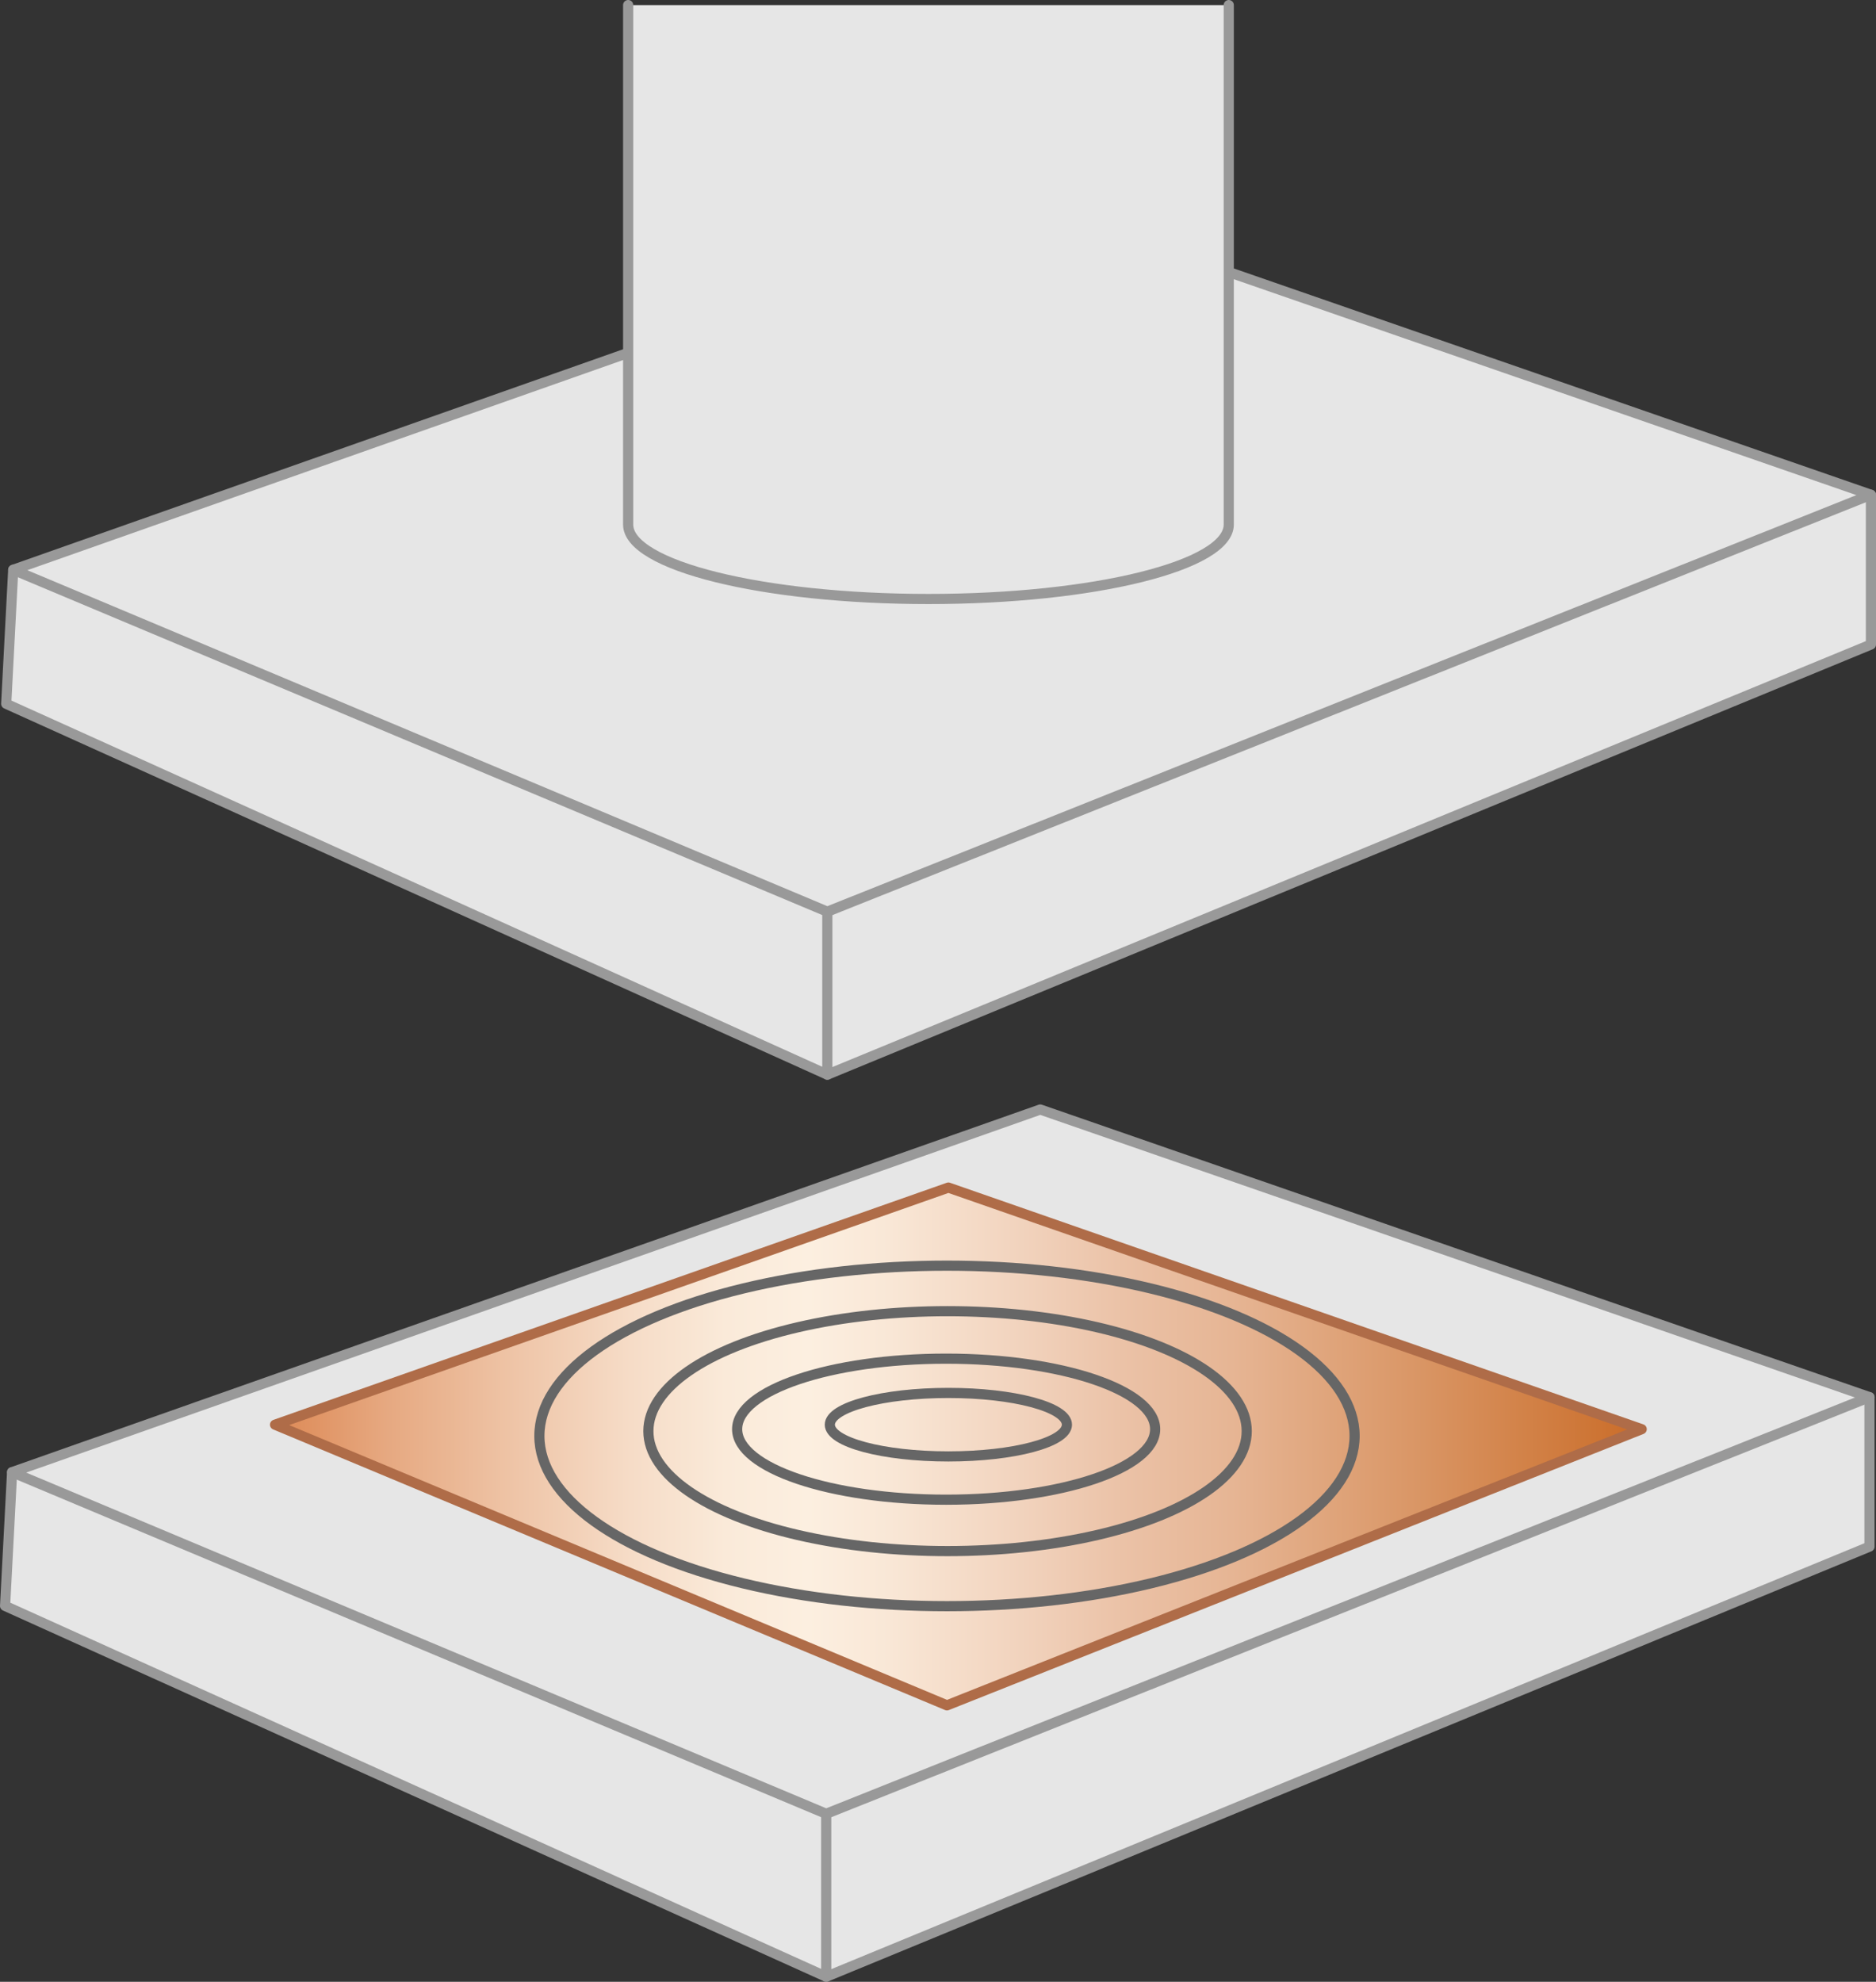
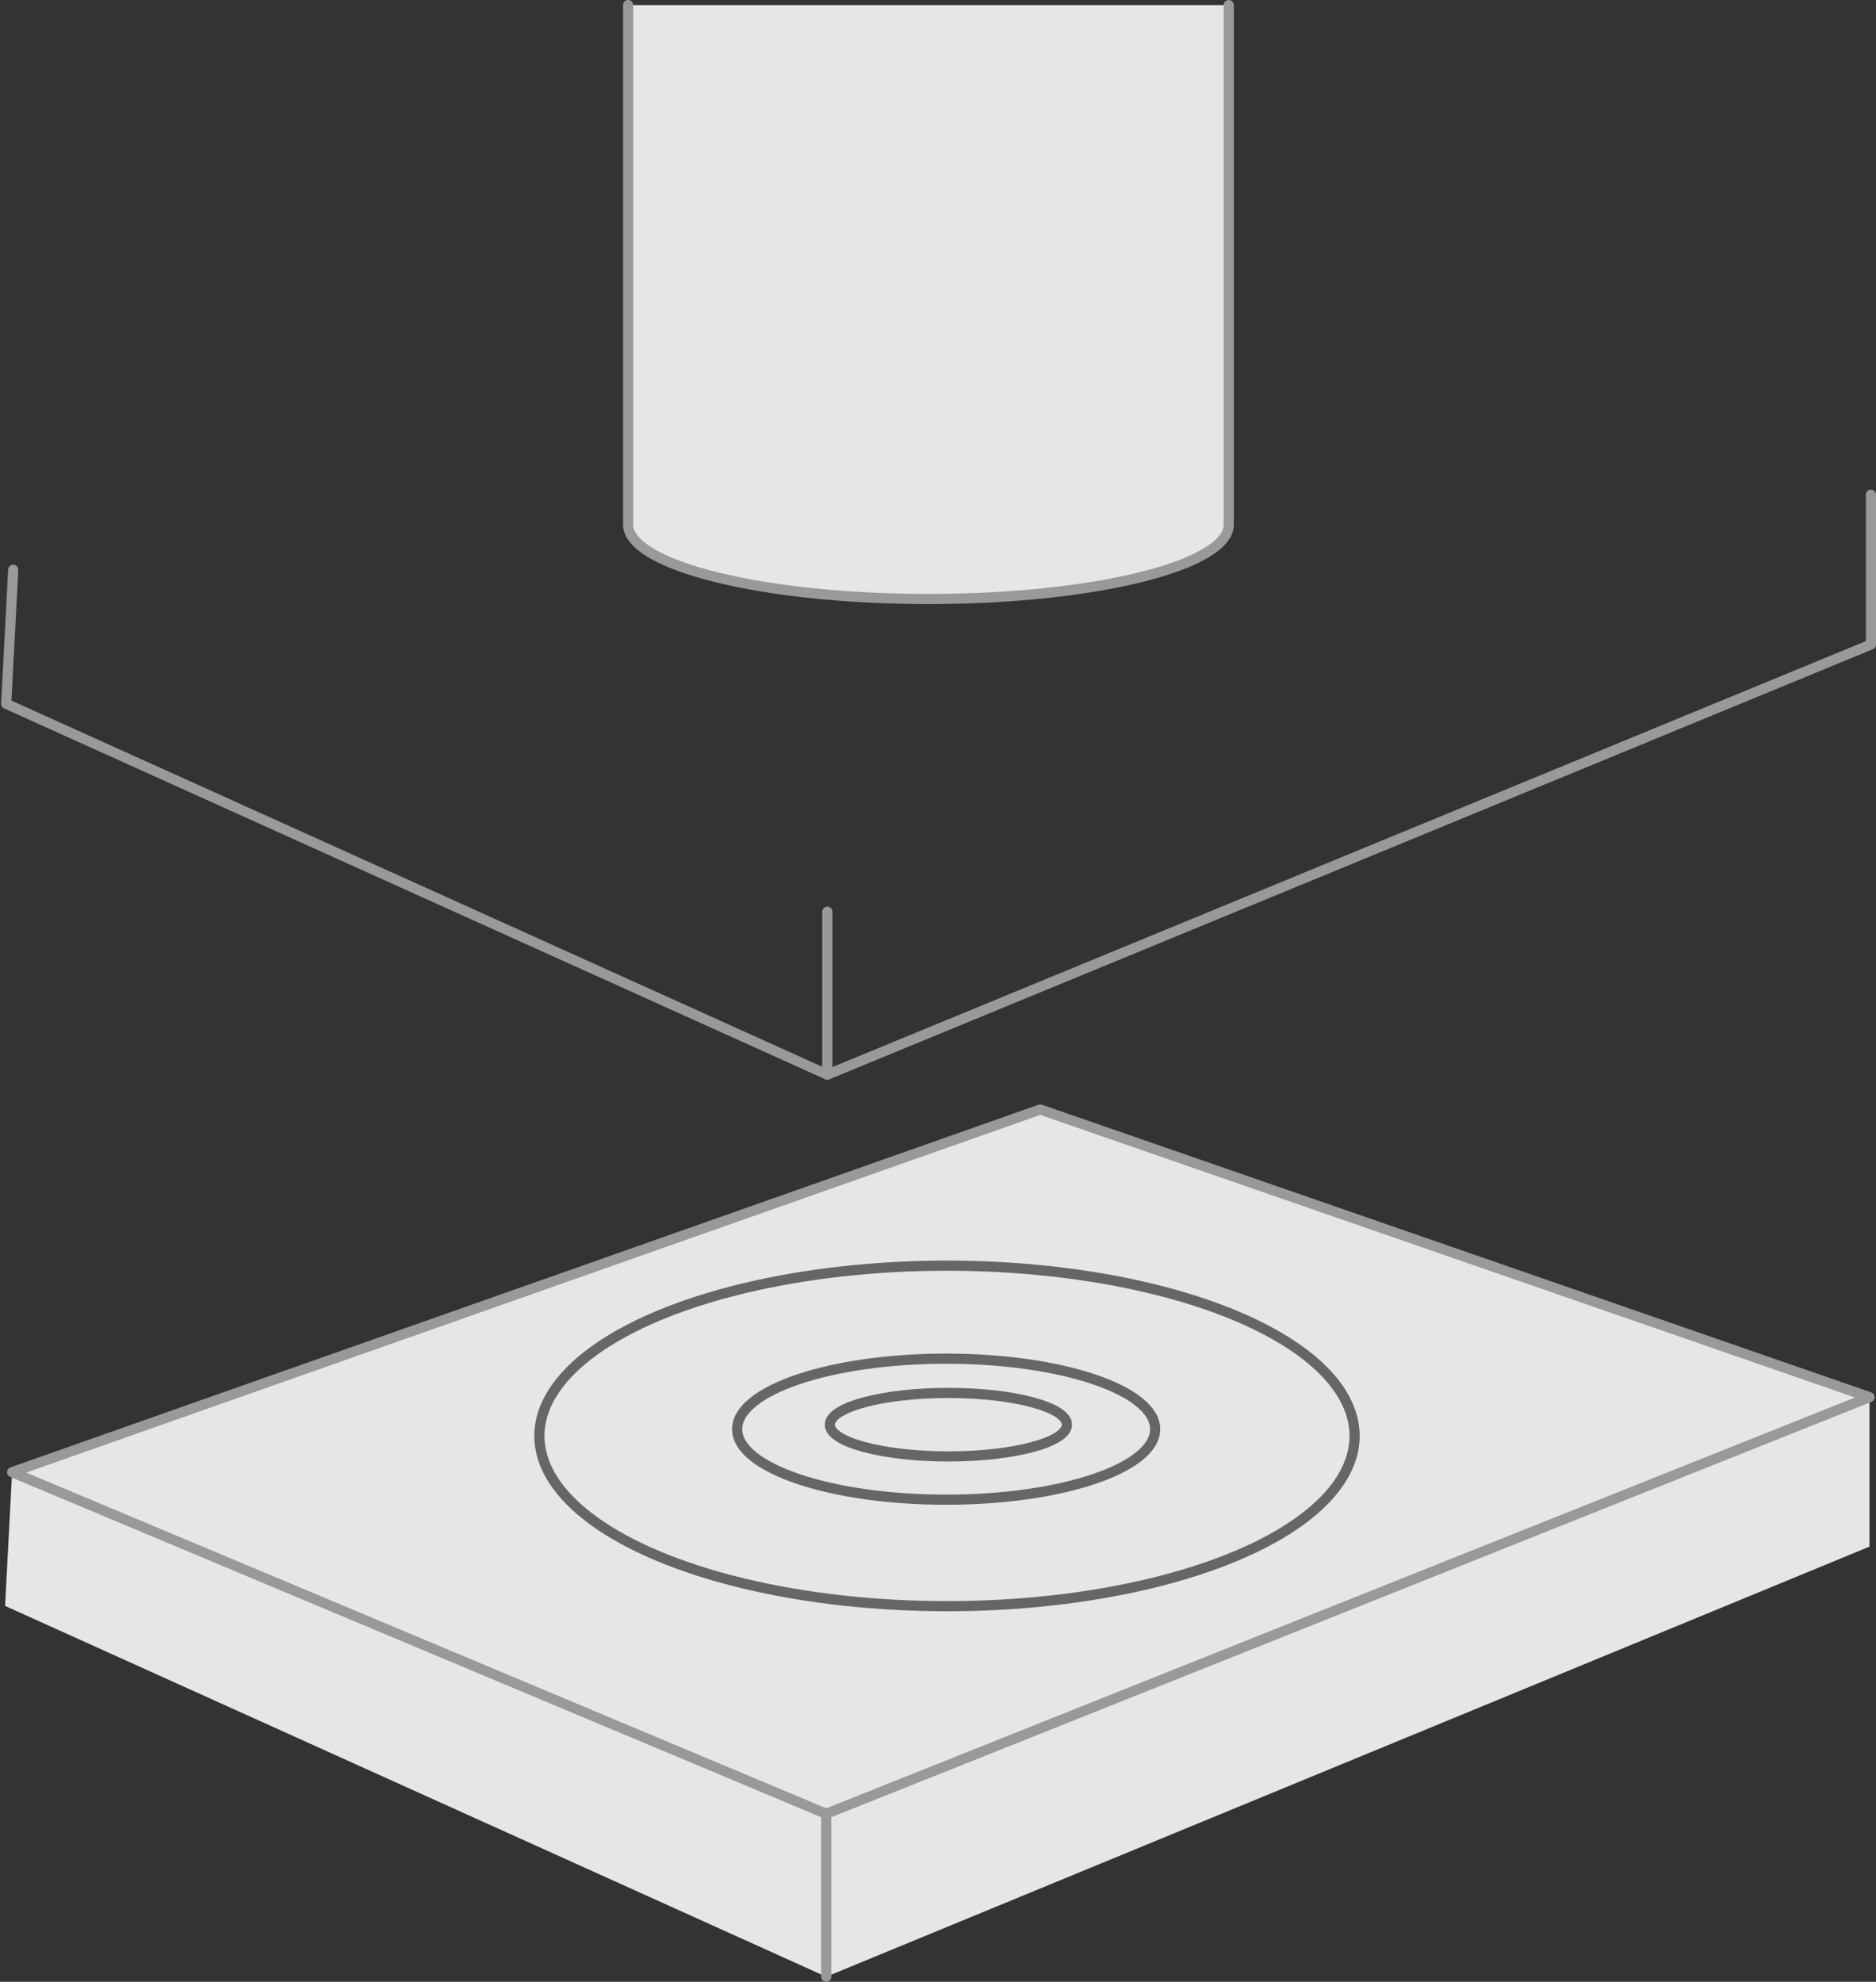
<svg xmlns="http://www.w3.org/2000/svg" width="184.691" height="195.09" viewBox="0 0 184.691 195.09">
  <rect x="0" y="0" width="184.691" height="195.09" fill="#333333" stroke="none" />
  <defs>
    <style>
      .cls-1, .cls-5 {
        fill: #e6e6e6;
      }

      .cls-2, .cls-4 {
        fill: none;
      }

      .cls-2, .cls-5 {
        stroke: #999;
      }

      .cls-2, .cls-3, .cls-5 {
        stroke-linecap: round;
        stroke-linejoin: round;
      }

      .cls-3 {
        stroke: #af6c48;
        fill: url(#linear-gradient);
      }

      .cls-4 {
        stroke: #666;
        stroke-miterlimit: 10;
      }
    </style>
    <linearGradient id="linear-gradient" y1="0.5" x2="1" y2="0.5" gradientUnits="objectBoundingBox">
      <stop offset="0" stop-color="#dd8955" />
      <stop offset="0.08" stop-color="#e6a880" />
      <stop offset="0.18" stop-color="#efc6a9" />
      <stop offset="0.26" stop-color="#f6dcc7" />
      <stop offset="0.33" stop-color="#faead9" />
      <stop offset="0.39" stop-color="#fcefe0" />
      <stop offset="0.45" stop-color="#f9e7d6" />
      <stop offset="0.55" stop-color="#f1d2bc" />
      <stop offset="0.62" stop-color="#ebc2a7" />
      <stop offset="0.7" stop-color="#e6b594" />
      <stop offset="0.84" stop-color="#d99564" />
      <stop offset="1" stop-color="#ca6c28" />
    </linearGradient>
  </defs>
  <g id="illust" transform="translate(0.25 0.25)">
    <g id="グループ_439" data-name="グループ 439" transform="translate(0.25 0.25)">
      <g id="グループ_434" data-name="グループ 434" transform="translate(0 108.716)">
        <path id="パス_17305" data-name="パス 17305" class="cls-1" d="M102.163,39.56.941,75.264.25,88.428l80.839,36.506L183.8,82.593V67.88Z" transform="translate(-0.25 -39.56)" />
        <g id="グループ_433" data-name="グループ 433">
          <path id="パス_17306" data-name="パス 17306" class="cls-2" d="M183.362,67.88,80.647,108.894.5,75.264l101.221-35.7Z" transform="translate(0.191 -39.56)" />
          <line id="線_69" data-name="線 69" class="cls-2" y2="16.041" transform="translate(80.839 69.334)" />
-           <path id="パス_17307" data-name="パス 17307" class="cls-2" d="M.941,57.184.25,70.348l80.839,36.506L183.8,64.513V49.8" transform="translate(-0.25 -21.48)" />
        </g>
      </g>
      <g id="グループ_436" data-name="グループ 436" transform="translate(26.577 116.404)">
-         <path id="パス_17308" data-name="パス 17308" class="cls-3" d="M76.013,93.31,9.86,65.682,76.152,42.34l68.255,23.784Z" transform="translate(-9.86 -42.34)" />
        <g id="グループ_435" data-name="グループ 435" transform="translate(26.024 7.688)">
          <ellipse id="楕円形_107" data-name="楕円形 107" class="cls-4" cx="40.129" cy="16.76" rx="40.129" ry="16.76" />
-           <ellipse id="楕円形_108" data-name="楕円形 108" class="cls-4" cx="29.454" cy="11.809" rx="29.454" ry="11.809" transform="translate(10.731 4.48)" />
          <ellipse id="楕円形_109" data-name="楕円形 109" class="cls-4" cx="20.576" cy="6.942" rx="20.576" ry="6.942" transform="translate(19.47 9.154)" />
          <ellipse id="楕円形_110" data-name="楕円形 110" class="cls-4" cx="11.671" cy="3.125" rx="11.671" ry="3.125" transform="translate(28.596 12.528)" />
        </g>
      </g>
      <g id="グループ_438" data-name="グループ 438" transform="translate(0.111 19.885)">
-         <path id="パス_17309" data-name="パス 17309" class="cls-1" d="M102.2,7.44.981,43.144.29,56.336,81.129,92.842,183.871,50.5V35.76Z" transform="translate(-0.29 -7.44)" />
        <g id="グループ_437" data-name="グループ 437">
-           <path id="パス_17310" data-name="パス 17310" class="cls-2" d="M183.429,35.76,80.687,76.8.54,43.144,101.761,7.44Z" transform="translate(0.151 -7.44)" />
          <line id="線_70" data-name="線 70" class="cls-2" y2="16.041" transform="translate(80.839 69.361)" />
          <path id="パス_17311" data-name="パス 17311" class="cls-2" d="M.981,25.064.29,38.256,81.129,74.762,183.871,32.421V17.68" transform="translate(-0.29 10.64)" />
        </g>
      </g>
      <path id="パス_17312" data-name="パス 17312" class="cls-5" d="M81.559.25V51.386c0,4.038-13.247,7.329-29.564,7.329S22.43,55.424,22.43,51.386V.25" transform="translate(38.911 -0.25)" />
    </g>
  </g>
</svg>